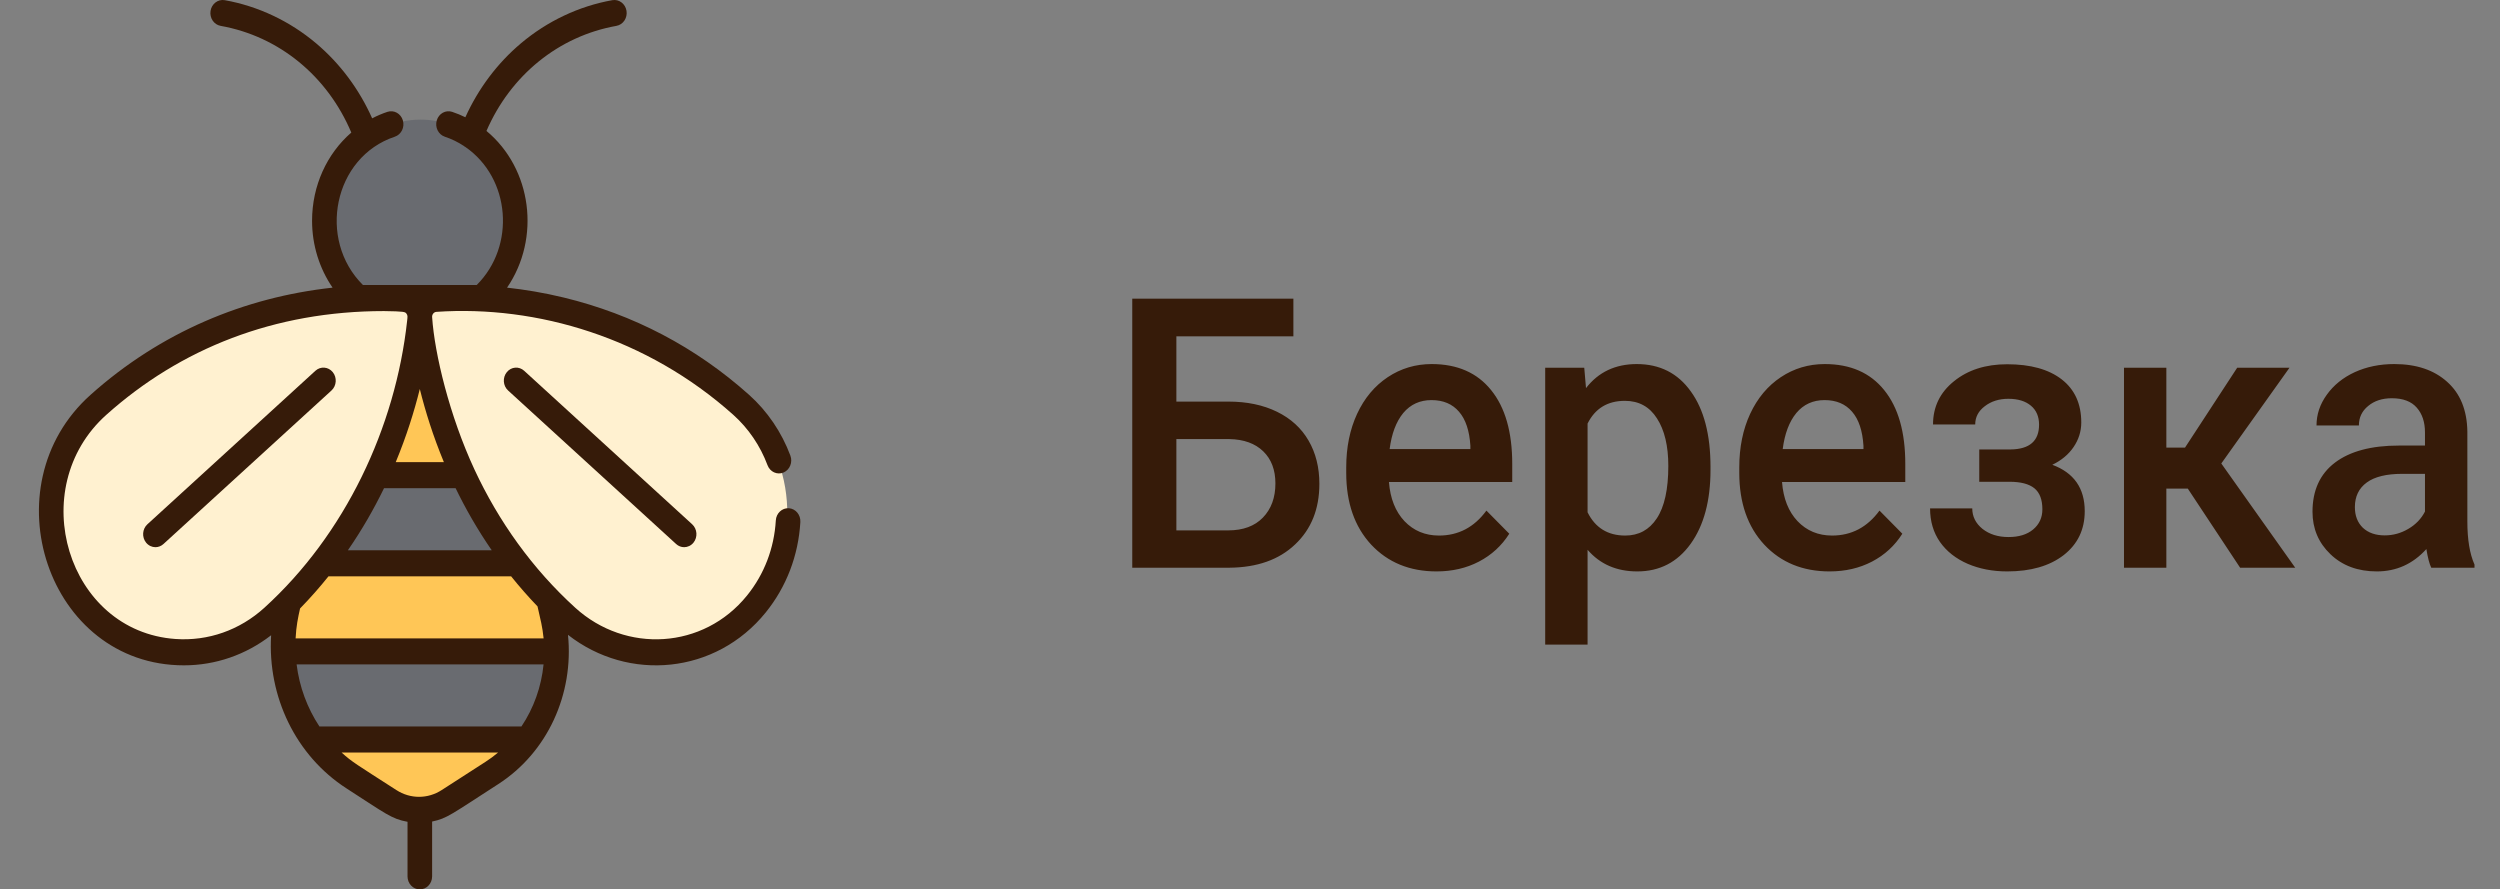
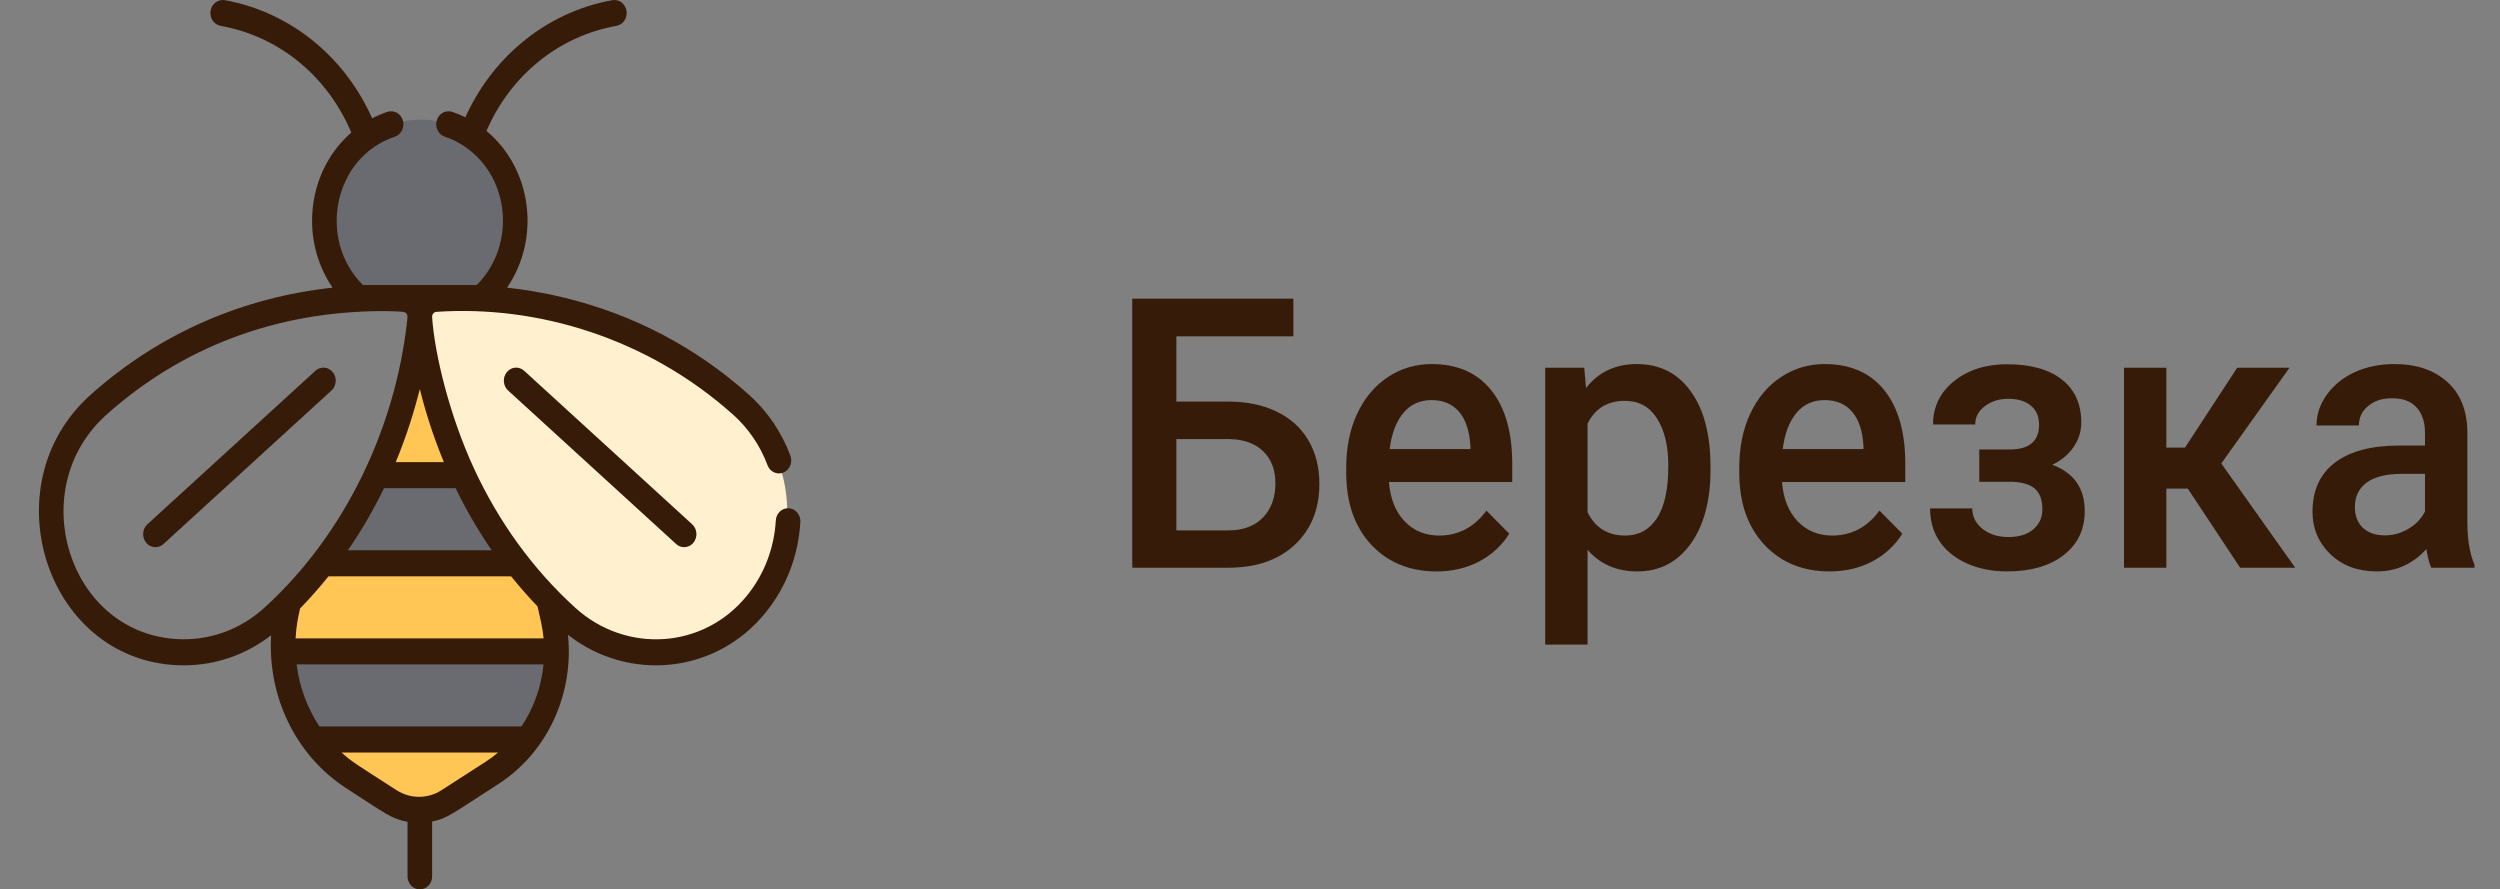
<svg xmlns="http://www.w3.org/2000/svg" width="104" height="37" viewBox="0 0 104 37" fill="none">
  <rect x="0" y="0" width="104" height="37" fill="#808080" stroke="none" />
  <g clip-path="url(#clip0)">
    <path d="M53.805 13.992H48.937V16.706H51.099C51.873 16.706 52.547 16.847 53.123 17.129C53.698 17.41 54.136 17.81 54.436 18.328C54.736 18.846 54.886 19.445 54.886 20.127C54.886 21.172 54.55 22.013 53.877 22.648C53.21 23.284 52.298 23.607 51.142 23.617H47.102V12.424H53.805V13.992ZM48.937 18.266V22.064H51.092C51.711 22.064 52.192 21.887 52.535 21.534C52.883 21.175 53.057 20.701 53.057 20.111C53.057 19.548 52.888 19.102 52.55 18.774C52.211 18.446 51.742 18.277 51.142 18.266H48.937ZM59.761 23.771C58.644 23.771 57.737 23.399 57.04 22.656C56.349 21.908 56.003 20.914 56.003 19.673V19.443C56.003 18.612 56.153 17.872 56.453 17.221C56.757 16.565 57.183 16.055 57.729 15.691C58.276 15.327 58.885 15.145 59.557 15.145C60.626 15.145 61.451 15.507 62.031 16.229C62.617 16.952 62.909 17.974 62.909 19.297V20.05H57.78C57.833 20.737 58.049 21.28 58.426 21.68C58.808 22.08 59.287 22.279 59.862 22.279C60.67 22.279 61.328 21.933 61.835 21.241L62.786 22.203C62.471 22.7 62.051 23.087 61.523 23.363C61.001 23.635 60.414 23.771 59.761 23.771ZM59.55 16.644C59.067 16.644 58.675 16.824 58.375 17.182C58.08 17.541 57.891 18.041 57.809 18.681H61.168V18.543C61.129 17.918 60.972 17.446 60.696 17.129C60.421 16.806 60.039 16.644 59.55 16.644ZM71.157 19.543C71.157 20.829 70.882 21.857 70.33 22.625C69.779 23.389 69.039 23.771 68.111 23.771C67.25 23.771 66.561 23.471 66.043 22.871V26.815H64.28V15.299H65.905L65.978 16.145C66.495 15.478 67.199 15.145 68.089 15.145C69.046 15.145 69.796 15.524 70.338 16.283C70.884 17.036 71.157 18.084 71.157 19.427V19.543ZM69.402 19.381C69.402 18.551 69.245 17.892 68.93 17.405C68.621 16.919 68.176 16.675 67.595 16.675C66.875 16.675 66.357 16.99 66.043 17.621V21.311C66.362 21.956 66.885 22.279 67.61 22.279C68.171 22.279 68.609 22.041 68.923 21.564C69.242 21.083 69.402 20.355 69.402 19.381ZM76.112 23.771C74.995 23.771 74.088 23.399 73.392 22.656C72.7 21.908 72.354 20.914 72.354 19.673V19.443C72.354 18.612 72.504 17.872 72.804 17.221C73.109 16.565 73.534 16.055 74.081 15.691C74.627 15.327 75.237 15.145 75.909 15.145C76.978 15.145 77.802 15.507 78.383 16.229C78.968 16.952 79.26 17.974 79.26 19.297V20.05H74.132C74.185 20.737 74.4 21.28 74.777 21.68C75.159 22.08 75.638 22.279 76.214 22.279C77.022 22.279 77.679 21.933 78.187 21.241L79.137 22.203C78.823 22.7 78.402 23.087 77.875 23.363C77.353 23.635 76.765 23.771 76.112 23.771ZM75.902 16.644C75.418 16.644 75.026 16.824 74.727 17.182C74.432 17.541 74.243 18.041 74.161 18.681H77.52V18.543C77.481 17.918 77.324 17.446 77.048 17.129C76.773 16.806 76.39 16.644 75.902 16.644ZM86.581 17.575C86.581 17.944 86.474 18.284 86.261 18.597C86.053 18.904 85.758 19.151 85.376 19.335C86.276 19.668 86.725 20.311 86.725 21.265C86.725 22.028 86.433 22.638 85.847 23.094C85.263 23.545 84.479 23.771 83.497 23.771C82.897 23.771 82.351 23.666 81.858 23.456C81.364 23.24 80.98 22.938 80.705 22.549C80.429 22.154 80.291 21.687 80.291 21.149H82.046C82.046 21.488 82.189 21.772 82.474 22.003C82.76 22.228 83.12 22.341 83.556 22.341C83.986 22.341 84.327 22.236 84.578 22.026C84.835 21.811 84.963 21.531 84.963 21.188C84.963 20.783 84.851 20.491 84.629 20.311C84.406 20.132 84.063 20.042 83.599 20.042H82.337V18.697H83.643C84.431 18.687 84.825 18.343 84.825 17.667C84.825 17.328 84.712 17.064 84.484 16.875C84.257 16.685 83.945 16.59 83.548 16.59C83.161 16.59 82.834 16.693 82.568 16.898C82.302 17.098 82.169 17.352 82.169 17.659H80.414C80.414 16.926 80.705 16.326 81.285 15.86C81.865 15.389 82.603 15.153 83.497 15.153C84.469 15.153 85.226 15.363 85.768 15.783C86.309 16.203 86.581 16.8 86.581 17.575ZM91.013 20.327H90.12V23.617H88.358V15.299H90.12V18.62H90.897L93.066 15.299H95.242L92.406 19.281L95.481 23.617H93.189L91.013 20.327ZM101.14 23.617C101.063 23.458 100.995 23.199 100.937 22.841C100.376 23.461 99.689 23.771 98.877 23.771C98.088 23.771 97.445 23.533 96.947 23.056C96.449 22.579 96.2 21.99 96.2 21.288C96.2 20.401 96.51 19.722 97.128 19.25C97.752 18.774 98.642 18.535 99.798 18.535H100.879V17.99C100.879 17.559 100.765 17.216 100.538 16.959C100.311 16.698 99.965 16.567 99.5 16.567C99.099 16.567 98.77 16.675 98.514 16.89C98.257 17.1 98.13 17.369 98.13 17.698H96.367C96.367 17.241 96.51 16.816 96.795 16.421C97.08 16.022 97.467 15.709 97.955 15.483C98.448 15.258 98.997 15.145 99.602 15.145C100.521 15.145 101.253 15.391 101.8 15.883C102.347 16.37 102.627 17.057 102.642 17.944V21.695C102.642 22.443 102.741 23.041 102.939 23.486V23.617H101.14ZM99.203 22.272C99.552 22.272 99.878 22.182 100.182 22.003C100.492 21.823 100.724 21.582 100.879 21.28V19.712H99.929C99.276 19.712 98.785 19.832 98.456 20.073C98.127 20.314 97.963 20.655 97.963 21.096C97.963 21.454 98.074 21.741 98.296 21.956C98.523 22.167 98.826 22.272 99.203 22.272Z" fill="#361B09" />
    <path d="M17.488 4.976C15.295 4.976 13.518 6.977 13.518 9.444C13.518 10.814 14.066 12.039 14.928 12.858H20.048C22.858 10.188 21.191 4.976 17.488 4.976Z" fill="#696B70" />
    <path d="M22.847 24.945C17.892 19.864 17.484 13.255 17.484 13.255C17.288 15.219 16.366 20.66 12.044 25.032L11.969 25.366C11.356 28.073 12.463 30.89 14.707 32.337L16.248 33.33C16.99 33.809 17.921 33.809 18.663 33.33L20.486 32.155C22.563 30.817 23.586 28.211 23.02 25.707L22.847 24.945Z" fill="#FFC656" />
    <path d="M13.445 23.433H21.531C20.587 22.22 19.859 20.97 19.301 19.768H15.674C15.116 20.97 14.389 22.22 13.445 23.433Z" fill="#696B70" />
    <path d="M13.052 30.763H21.97C22.744 29.725 23.172 28.433 23.174 27.098H11.806C11.853 28.431 12.292 29.712 13.052 30.763Z" fill="#696B70" />
    <path d="M17.423 13.255C17.629 15.32 18.638 21.228 23.556 25.697C25.875 27.804 29.434 27.584 31.421 25.126C33.418 22.654 33.131 18.936 30.788 16.841C25.779 12.361 20.047 12.299 18.078 12.432C17.679 12.459 17.381 12.834 17.423 13.255Z" fill="#FFF1D0" />
-     <path d="M17.551 13.255C17.346 15.32 16.336 21.228 11.418 25.697C9.099 27.804 5.541 27.584 3.554 25.126C1.556 22.654 1.843 18.936 4.186 16.841C9.195 12.361 14.927 12.299 16.896 12.432C17.295 12.459 17.593 12.834 17.551 13.255Z" fill="#FFF1D0" />
    <path d="M13.121 15.424L6.132 21.81C5.918 22.005 5.894 22.348 6.078 22.574C6.18 22.699 6.322 22.763 6.466 22.763C6.584 22.763 6.703 22.719 6.8 22.631L13.789 16.245C14.003 16.05 14.027 15.707 13.843 15.481C13.658 15.254 13.335 15.229 13.121 15.424Z" fill="#361B09" />
    <path d="M21.805 15.424C21.591 15.229 21.268 15.254 21.084 15.481C20.899 15.707 20.923 16.05 21.137 16.245L28.127 22.631C28.223 22.72 28.342 22.763 28.46 22.763C28.604 22.763 28.747 22.699 28.848 22.575C29.032 22.348 29.008 22.006 28.794 21.81L21.805 15.424Z" fill="#361B09" />
    <path d="M32.816 21.142C32.535 21.124 32.291 21.351 32.274 21.649C32.206 22.808 31.792 23.888 31.077 24.773C29.264 27.017 26.031 27.19 23.934 25.285C22.153 23.667 20.743 21.694 19.736 19.528C18.698 17.294 18.079 14.717 17.977 13.198C17.965 13.083 18.047 12.98 18.156 12.973C22.344 12.689 26.924 14.053 30.503 17.255C31.134 17.819 31.627 18.544 31.929 19.353C32.033 19.631 32.331 19.767 32.593 19.657C32.856 19.547 32.984 19.232 32.88 18.953C32.516 17.979 31.922 17.105 31.163 16.426C28.945 14.443 26.351 13.081 23.453 12.378C22.609 12.173 21.813 12.045 21.094 11.966C22.5 9.909 22.133 7.021 20.237 5.447C21.241 3.129 23.241 1.505 25.643 1.076C25.922 1.027 26.11 0.747 26.063 0.452C26.016 0.157 25.752 -0.042 25.474 0.007C24.086 0.255 22.772 0.875 21.673 1.801C20.691 2.628 19.898 3.685 19.359 4.878C19.183 4.792 19.001 4.716 18.811 4.653C18.542 4.563 18.255 4.722 18.17 5.007C18.085 5.293 18.235 5.597 18.504 5.687C18.787 5.781 19.051 5.911 19.294 6.07C19.306 6.08 19.318 6.09 19.33 6.098C19.341 6.105 19.352 6.111 19.363 6.117C21.237 7.413 21.46 10.237 19.83 11.857H15.099C13.191 9.962 13.875 6.537 16.424 5.687C16.694 5.597 16.844 5.293 16.759 5.007C16.674 4.722 16.387 4.563 16.117 4.653C15.896 4.726 15.685 4.817 15.482 4.923C14.943 3.711 14.143 2.638 13.149 1.801C12.05 0.875 10.735 0.255 9.348 0.007C9.07 -0.042 8.806 0.157 8.759 0.452C8.712 0.747 8.9 1.027 9.178 1.076C11.604 1.509 13.62 3.16 14.614 5.514C13.6 6.395 12.982 7.724 12.982 9.184C12.982 10.195 13.286 11.164 13.835 11.966C10.178 12.365 6.683 13.816 3.766 16.426C-0.485 20.227 1.977 27.678 7.651 27.678C8.964 27.678 10.226 27.242 11.279 26.426C11.124 28.975 12.302 31.436 14.418 32.8C16.06 33.858 16.284 34.065 16.953 34.187V36.458C16.953 36.757 17.182 36.999 17.464 36.999C17.747 36.999 17.976 36.757 17.976 36.458V34.176C18.602 34.045 18.76 33.887 20.729 32.618C22.774 31.3 23.878 28.878 23.628 26.409C26.155 28.383 29.782 28.042 31.854 25.478C32.715 24.413 33.213 23.112 33.295 21.716C33.312 21.418 33.098 21.16 32.816 21.142ZM14.776 5.365C14.772 5.372 14.769 5.381 14.765 5.389C14.764 5.389 14.764 5.389 14.763 5.39C14.768 5.381 14.772 5.373 14.776 5.365ZM20.456 22.891H14.472C15.067 22.03 15.562 21.16 15.975 20.31H18.954C19.366 21.16 19.862 22.03 20.456 22.891ZM18.466 19.226H16.462C16.913 18.139 17.235 17.105 17.464 16.182C17.693 17.105 18.015 18.139 18.466 19.226ZM10.995 25.285C9.97 26.215 8.66 26.676 7.304 26.582C2.798 26.271 1.007 20.312 4.425 17.255C7.505 14.501 11.411 12.941 15.973 12.941C16.824 12.953 16.85 12.973 16.907 13.045C16.969 13.123 16.953 13.189 16.937 13.341C16.451 17.794 14.354 22.233 10.995 25.285ZM20.197 31.692L18.374 32.867C17.793 33.242 17.071 33.242 16.49 32.867C14.826 31.795 14.649 31.704 14.21 31.305H20.721C20.555 31.444 20.381 31.574 20.197 31.692ZM21.692 30.221H13.288C12.778 29.448 12.455 28.569 12.339 27.64H22.612C22.521 28.567 22.203 29.461 21.692 30.221ZM12.297 26.556C12.322 26.051 12.397 25.694 12.483 25.312C12.909 24.875 13.302 24.428 13.665 23.975H21.263C21.602 24.398 21.967 24.816 22.361 25.226C22.485 25.773 22.568 26.079 22.614 26.556H12.297Z" fill="#361B09" />
  </g>
  <defs>
    <clipPath id="clip0">
      <rect width="104" height="37" fill="white" />
    </clipPath>
  </defs>
</svg>